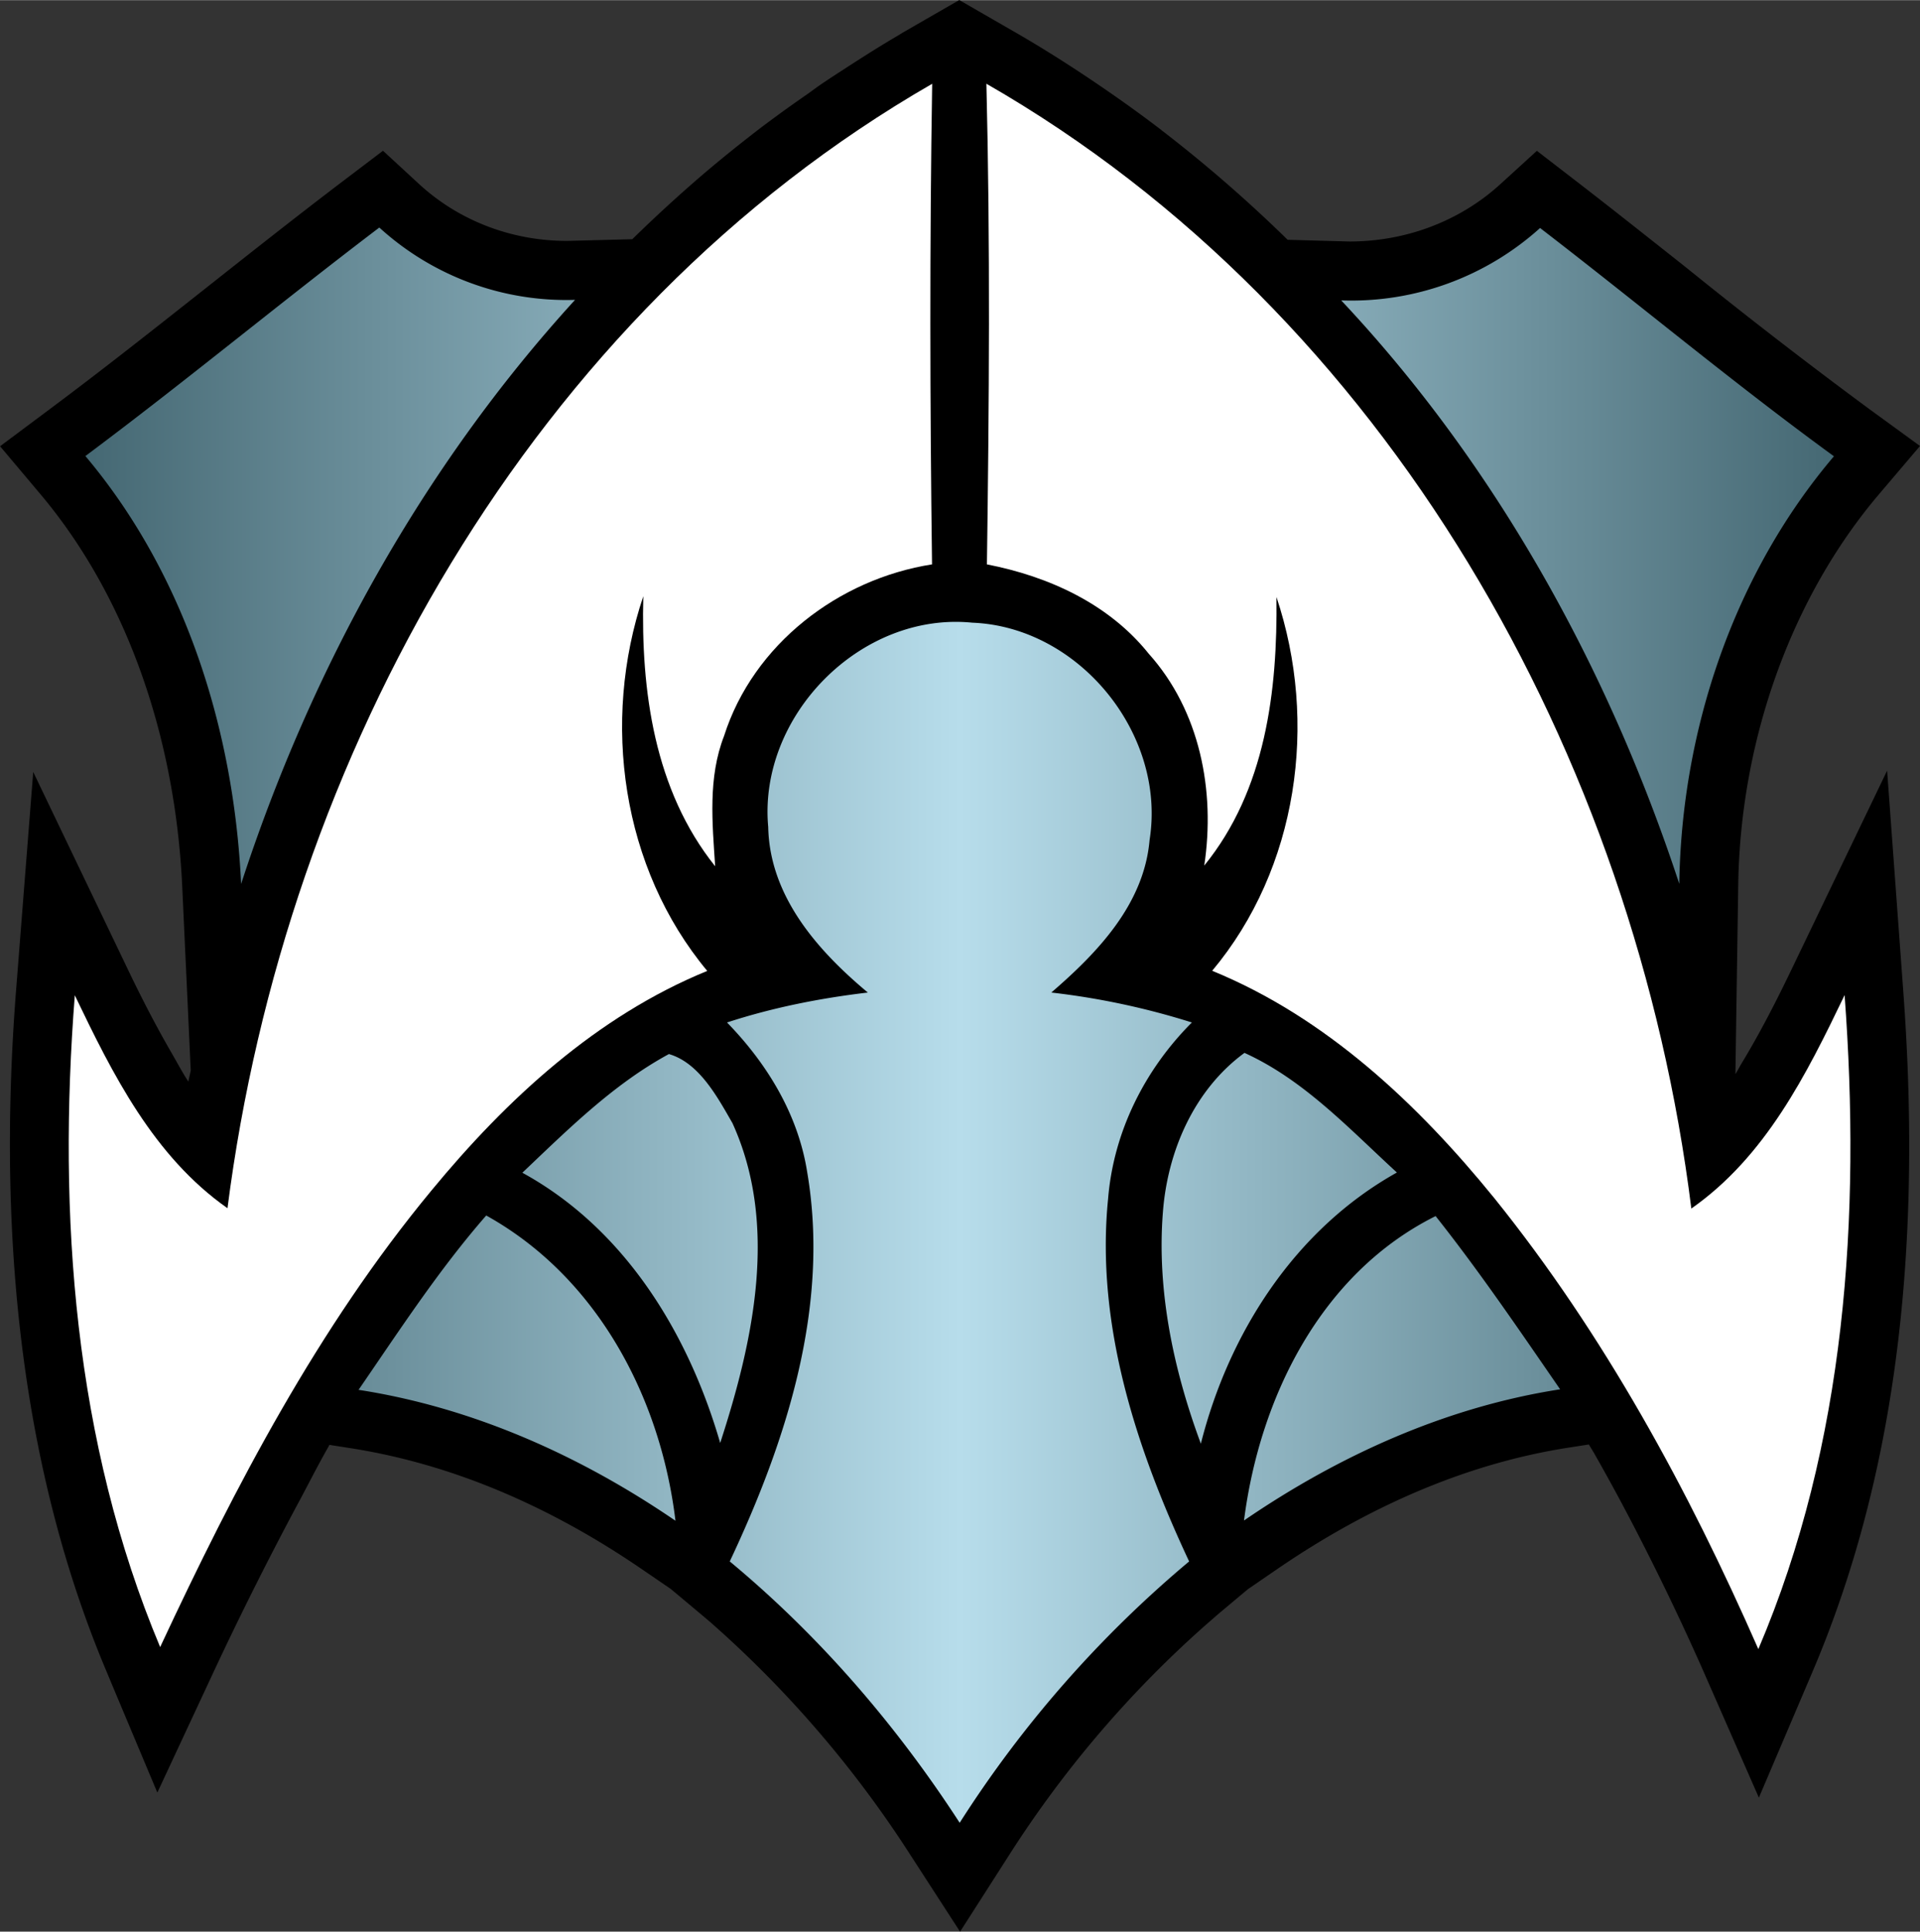
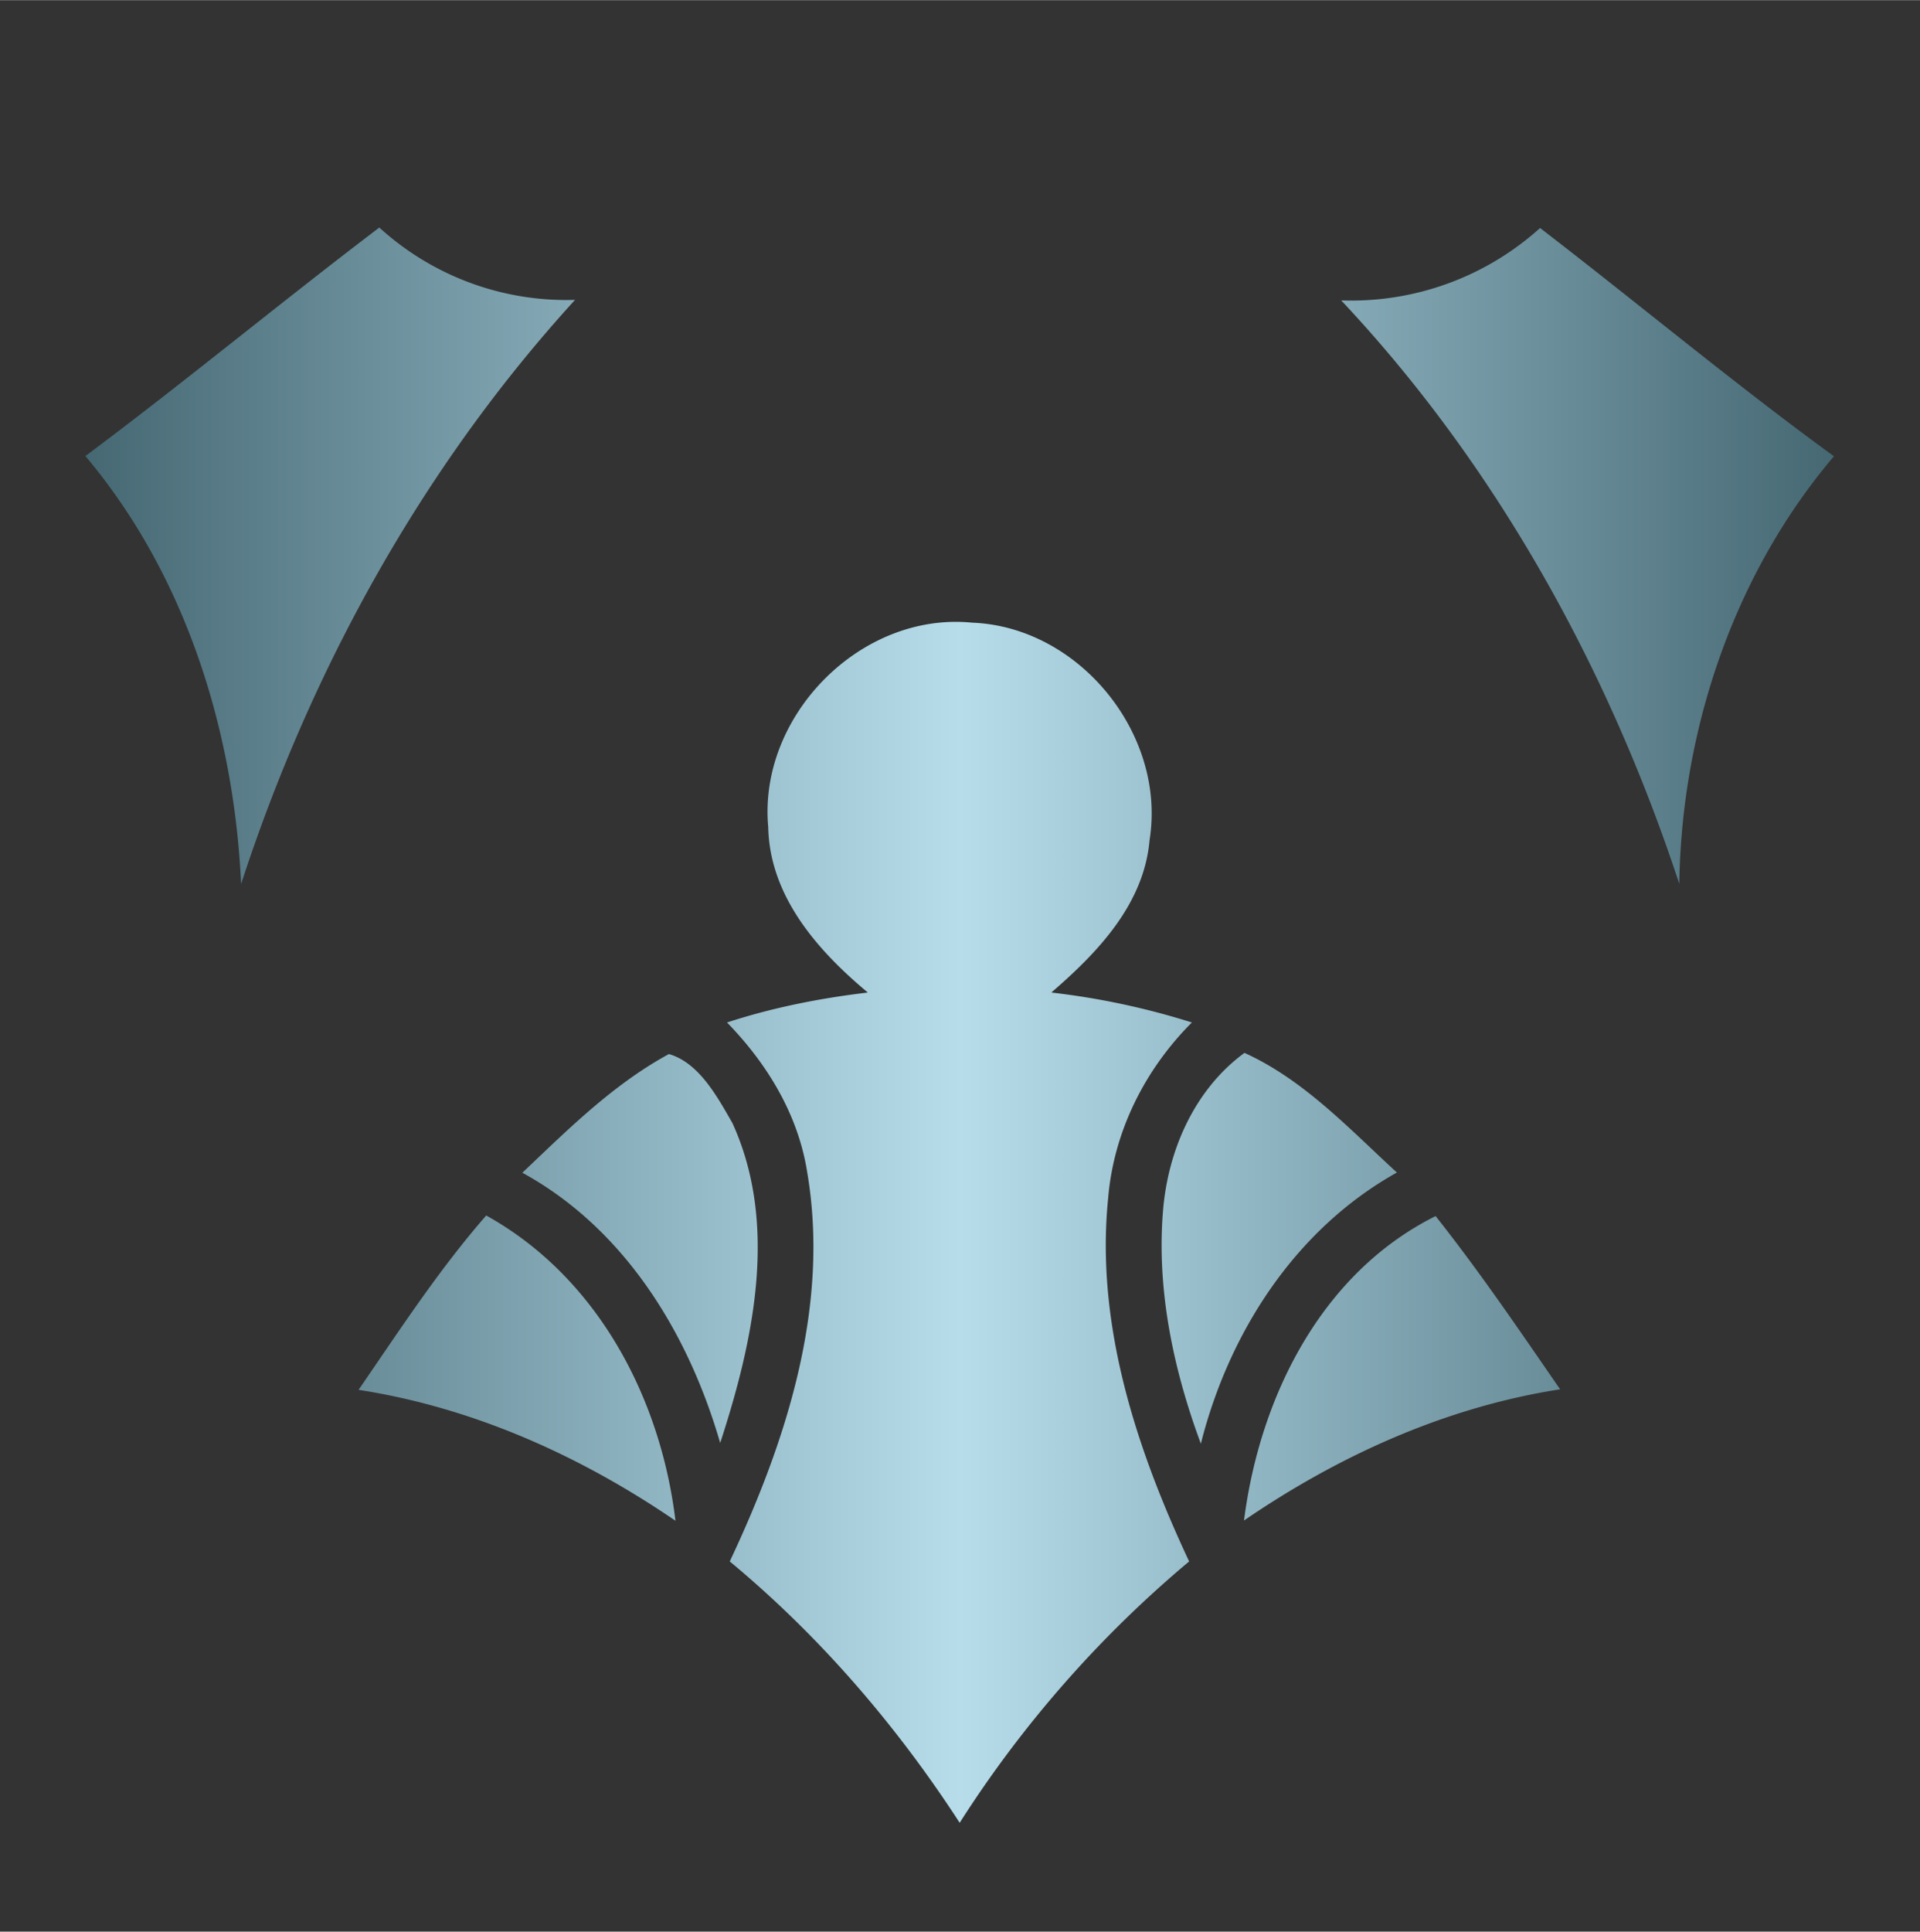
<svg xmlns="http://www.w3.org/2000/svg" width="23.86" height="24" viewBox="-1.049 1.452 29.312 29.48">
  <rect x="-1.049" y="1.452" width="29.312" height="29.48" fill="#333333" stroke="none" />
-   <path d="M28.007 16.571c.304 4.095-.15 7.499-1.388 10.402l-.814 1.91-.002.004-.836-1.905a38.978 38.978 0 00-.777-1.654c-.054-.107-.108-.217-.163-.323a32 32 0 00-.732-1.362c-.028-.05-.059-.096-.087-.146l-.303.047c-1.496.231-2.995.855-4.454 1.854l-.449.308-.449.376-.202.176a16.62 16.62 0 00-2.989 3.498l-.754 1.177-.759-1.172a16.87 16.87 0 00-2.895-3.411l-.149-.133c-.095-.082-.615-.516-.615-.516l-.436-.298c-1.454-.996-2.957-1.619-4.467-1.852l-.307-.048-.018.034c-.152.266-.284.529-.427.796a52.887 52.887 0 00-1.324 2.637l-.858 1.84-.365-.869-.313-.745-.088-.211-.02-.048c-1.22-2.903-1.681-6.392-1.371-10.368l.262-3.337.724 1.51.116.242.607 1.266c.224.468.443.887.67 1.279.083.144.164.296.251.429l.037-.168-.13-2.807C1.625 12.647.855 10.519-.434 8.99l-.614-.729.765-.571c.818-.61 1.619-1.244 2.42-1.877.683-.54 1.367-1.08 2.061-1.607l.6-.455.552.509c.609.56 1.412.867 2.26.867l.994-.026c.313-.306.633-.602.962-.888l.001-.001c.305-.265.618-.518.936-.764l.002-.002a20.1 20.1 0 01.77-.558c.063-.044.125-.092.189-.136l.004-.003c.139-.095.28-.186.421-.277.255-.165.512-.328.774-.481l.023-.014.045-.028.354-.204.511-.294.5.288.361.208c.414.238.816.494 1.212.761l.014.01c.331.224.657.456.975.699l.002.001c.013.009.023.02.036.029a21.351 21.351 0 011.913 1.663h.001l.942.026c.867 0 1.686-.312 2.303-.874l.559-.51.598.461c.566.436 1.124.88 1.683 1.322a81.084 81.084 0 002.785 2.152l.783.57-.628.739c-1.331 1.568-2.114 3.74-2.147 5.958l-.043 2.89c.035-.055.063-.112.097-.168.283-.467.533-.958.759-1.428l1.46-3.036.246 3.359z" />
  <linearGradient id="axga" gradientUnits="userSpaceOnUse" x1=".254" y1="17.097" x2="26.95" y2="17.097">
    <stop offset="0" stop-color="#456873" />
    <stop offset=".5" stop-color="#b7ddeb" />
    <stop offset="1" stop-color="#456873" />
  </linearGradient>
  <path fill="url(#axga)" d="M9.263 24.661c-1.452-.993-3.092-1.728-4.838-1.998.623-.906 1.224-1.831 1.949-2.661 1.695.941 2.662 2.777 2.889 4.659zm-4.838-1.997zm22.524-14.25c-1.531-1.115-2.984-2.329-4.485-3.483v-.002a4.303 4.303 0 01-3.037 1.106c2.371 2.524 4.083 5.626 5.161 8.905.035-2.35.832-4.725 2.361-6.526zM2.632 14.942C3.7 11.665 5.401 8.579 7.73 6.027a4.237 4.237 0 01-2.988-1.104C3.233 6.068 1.773 7.278.254 8.411h.001c1.527 1.813 2.268 4.188 2.377 6.531zm13.236 4.804c.083-1.022.56-1.971 1.279-2.69a11.435 11.435 0 00-2.146-.457c.707-.61 1.415-1.348 1.5-2.326.259-1.614-1.071-3.255-2.706-3.319-1.703-.171-3.271 1.423-3.116 3.118.022 1.058.753 1.886 1.521 2.527-.729.086-1.452.229-2.15.457.613.629 1.086 1.405 1.224 2.284.35 2.05-.318 4.107-1.182 5.942 1.37 1.137 2.542 2.497 3.51 3.989a17.436 17.436 0 013.503-3.989c-.805-1.718-1.43-3.614-1.237-5.536zm-5.735-1.154c-.231-.401-.508-.92-.97-1.054-.85.461-1.541 1.151-2.237 1.811h-.001c1.567.858 2.536 2.453 3.021 4.125.506-1.554.895-3.329.187-4.882zm7.81 6.065c1.447-.991 3.084-1.732 4.826-2.002-.617-.894-1.227-1.794-1.901-2.644-1.753.874-2.686 2.772-2.925 4.646zm2.334-5.311c-.725-.664-1.418-1.414-2.327-1.826-.767.562-1.173 1.496-1.245 2.426-.096 1.203.162 2.414.579 3.539.429-1.698 1.441-3.272 2.993-4.139z" />
-   <path fill="#FFF" d="M14.01 2.728c6.127 3.518 9.902 10.269 10.762 17.168 1.133-.793 1.758-2.047 2.34-3.258.25 3.365.021 6.846-1.317 9.982-1.07-2.438-2.357-4.804-4.031-6.883-1.168-1.438-2.57-2.759-4.307-3.47 1.309-1.563 1.622-3.793.981-5.705.018 1.433-.164 2.945-1.102 4.099.171-1.139-.064-2.36-.849-3.235-.609-.76-1.527-1.179-2.469-1.362.034-2.443.052-4.892-.008-7.336zM2.424 19.891c-1.129-.793-1.752-2.043-2.331-3.25-.262 3.354-.012 6.818 1.303 9.948 1.144-2.45 2.41-4.877 4.143-6.97 1.146-1.39 2.521-2.66 4.209-3.35-1.308-1.571-1.62-3.804-.976-5.719-.037 1.442.166 2.957 1.097 4.122-.043-.663-.112-1.352.136-1.989.445-1.397 1.746-2.395 3.175-2.619-.032-2.444-.037-4.892.002-7.335C7.058 6.254 3.306 12.997 2.424 19.891z" />
</svg>